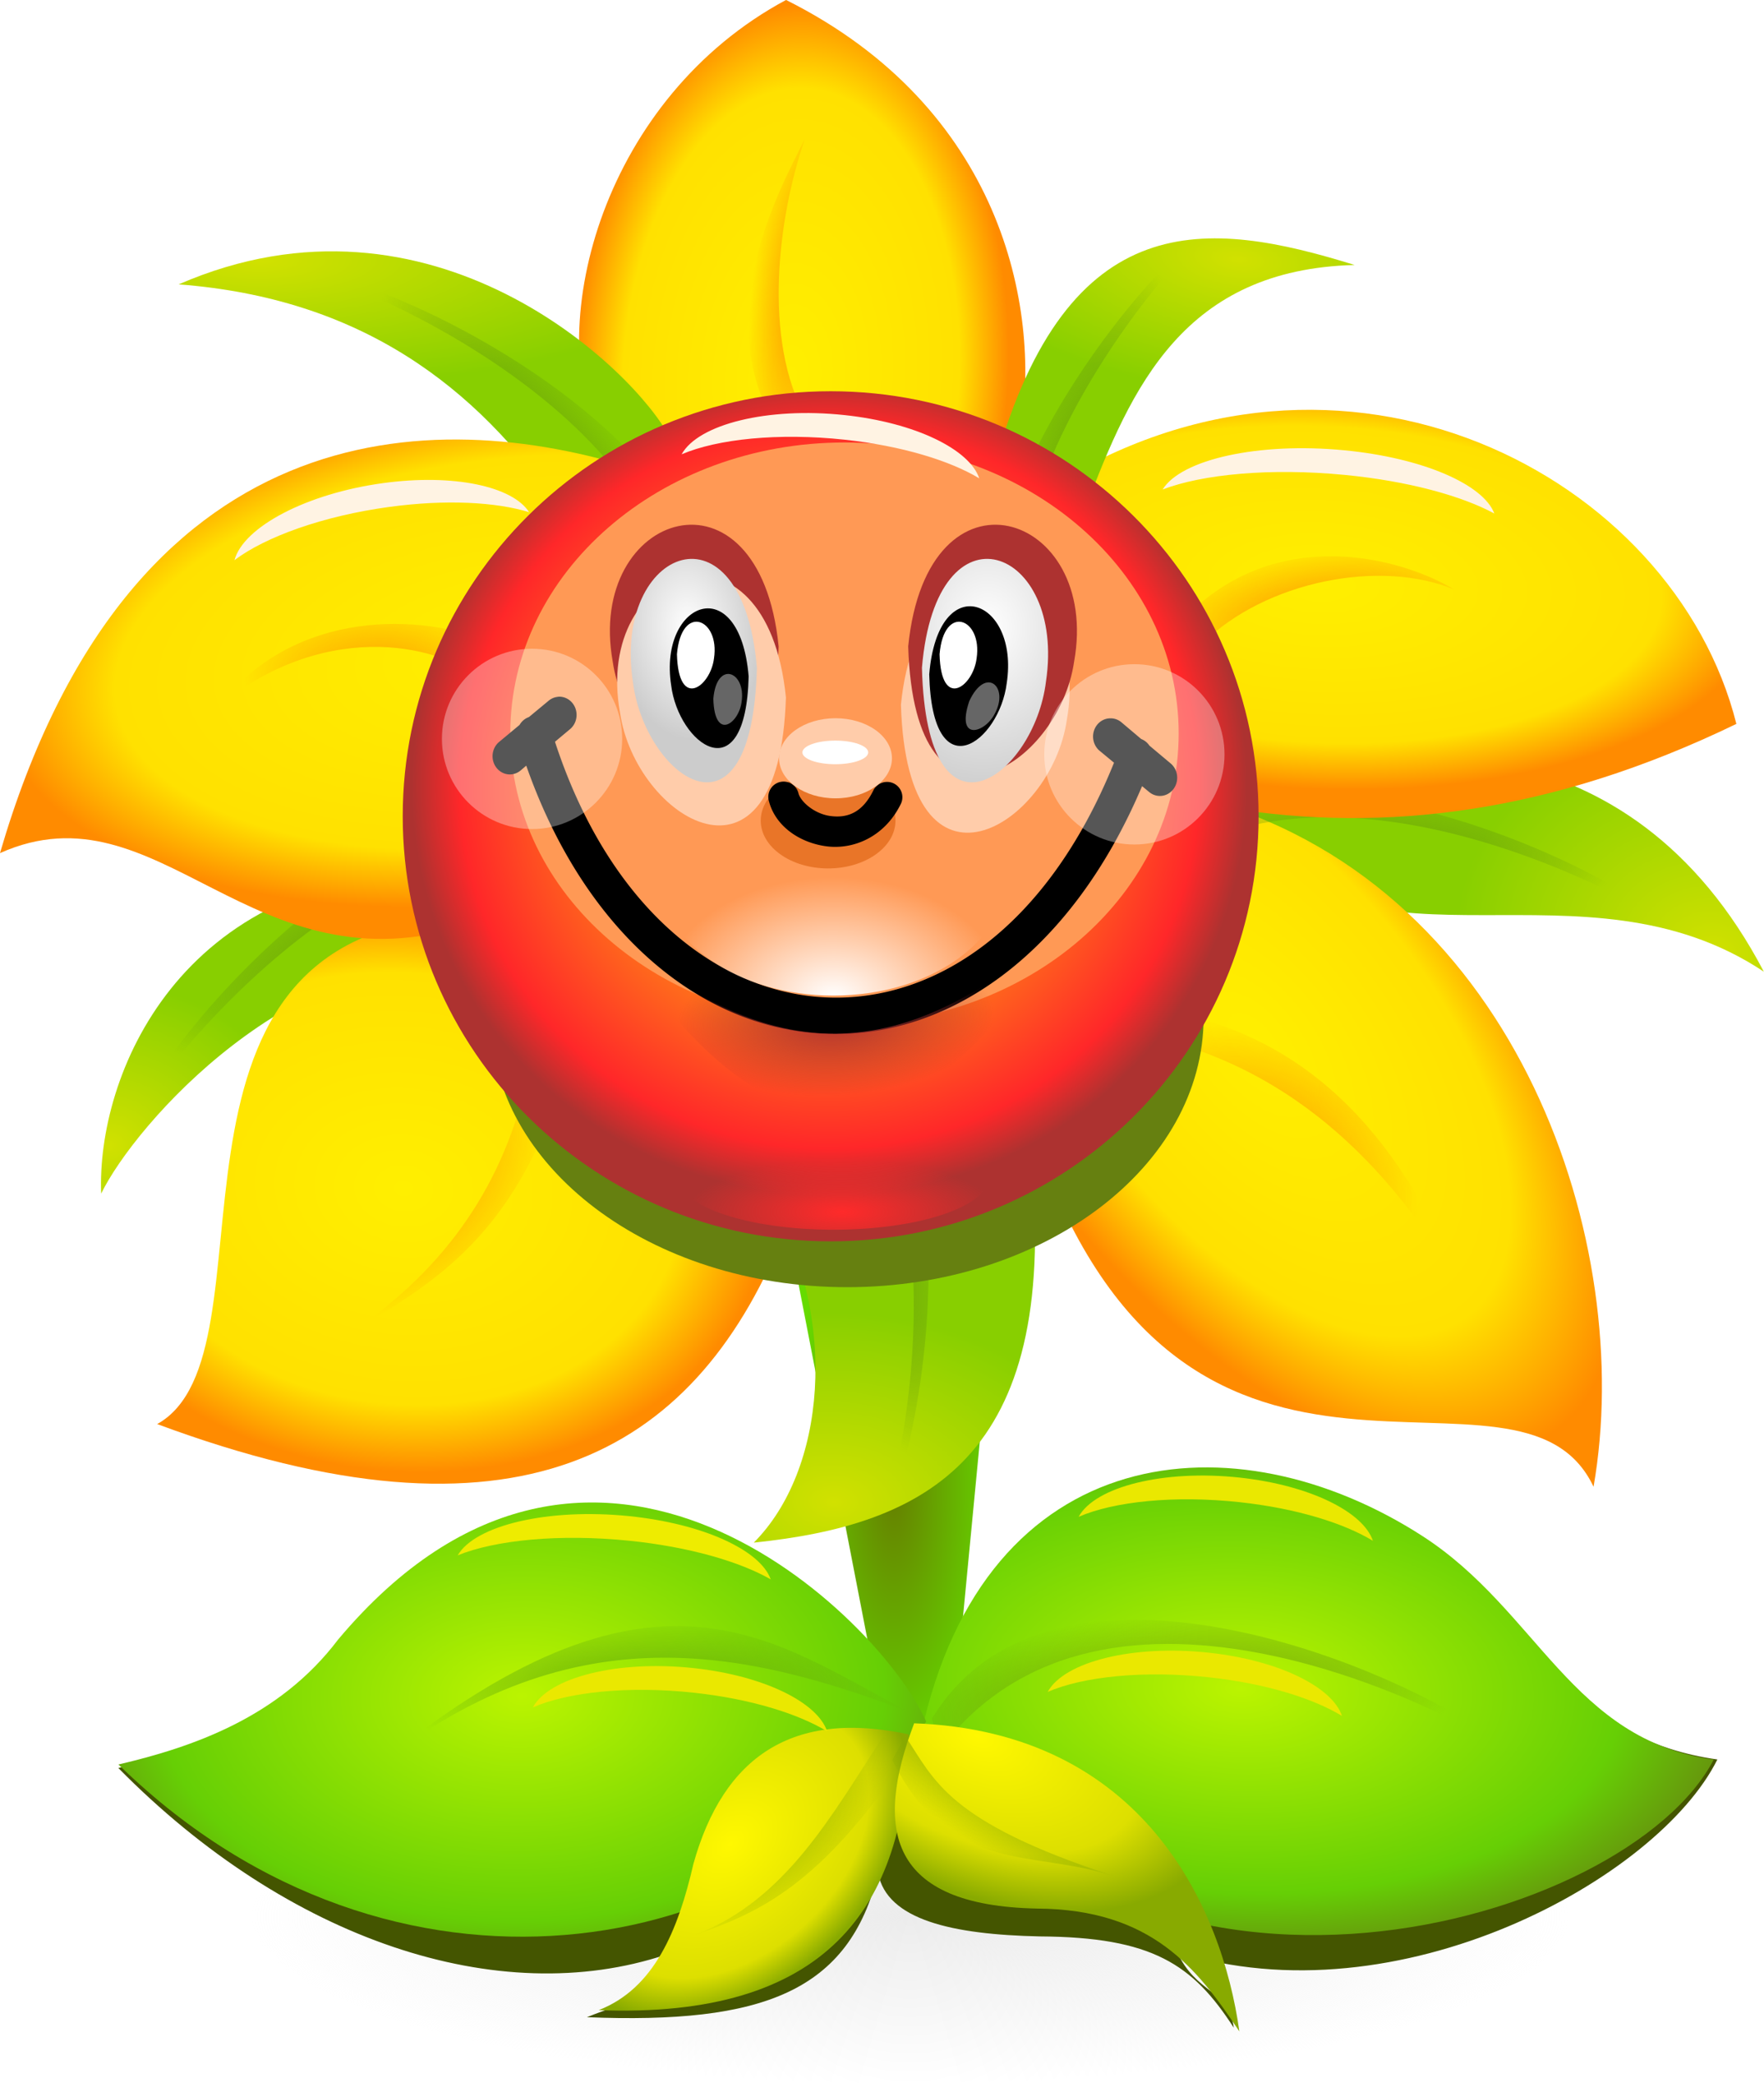
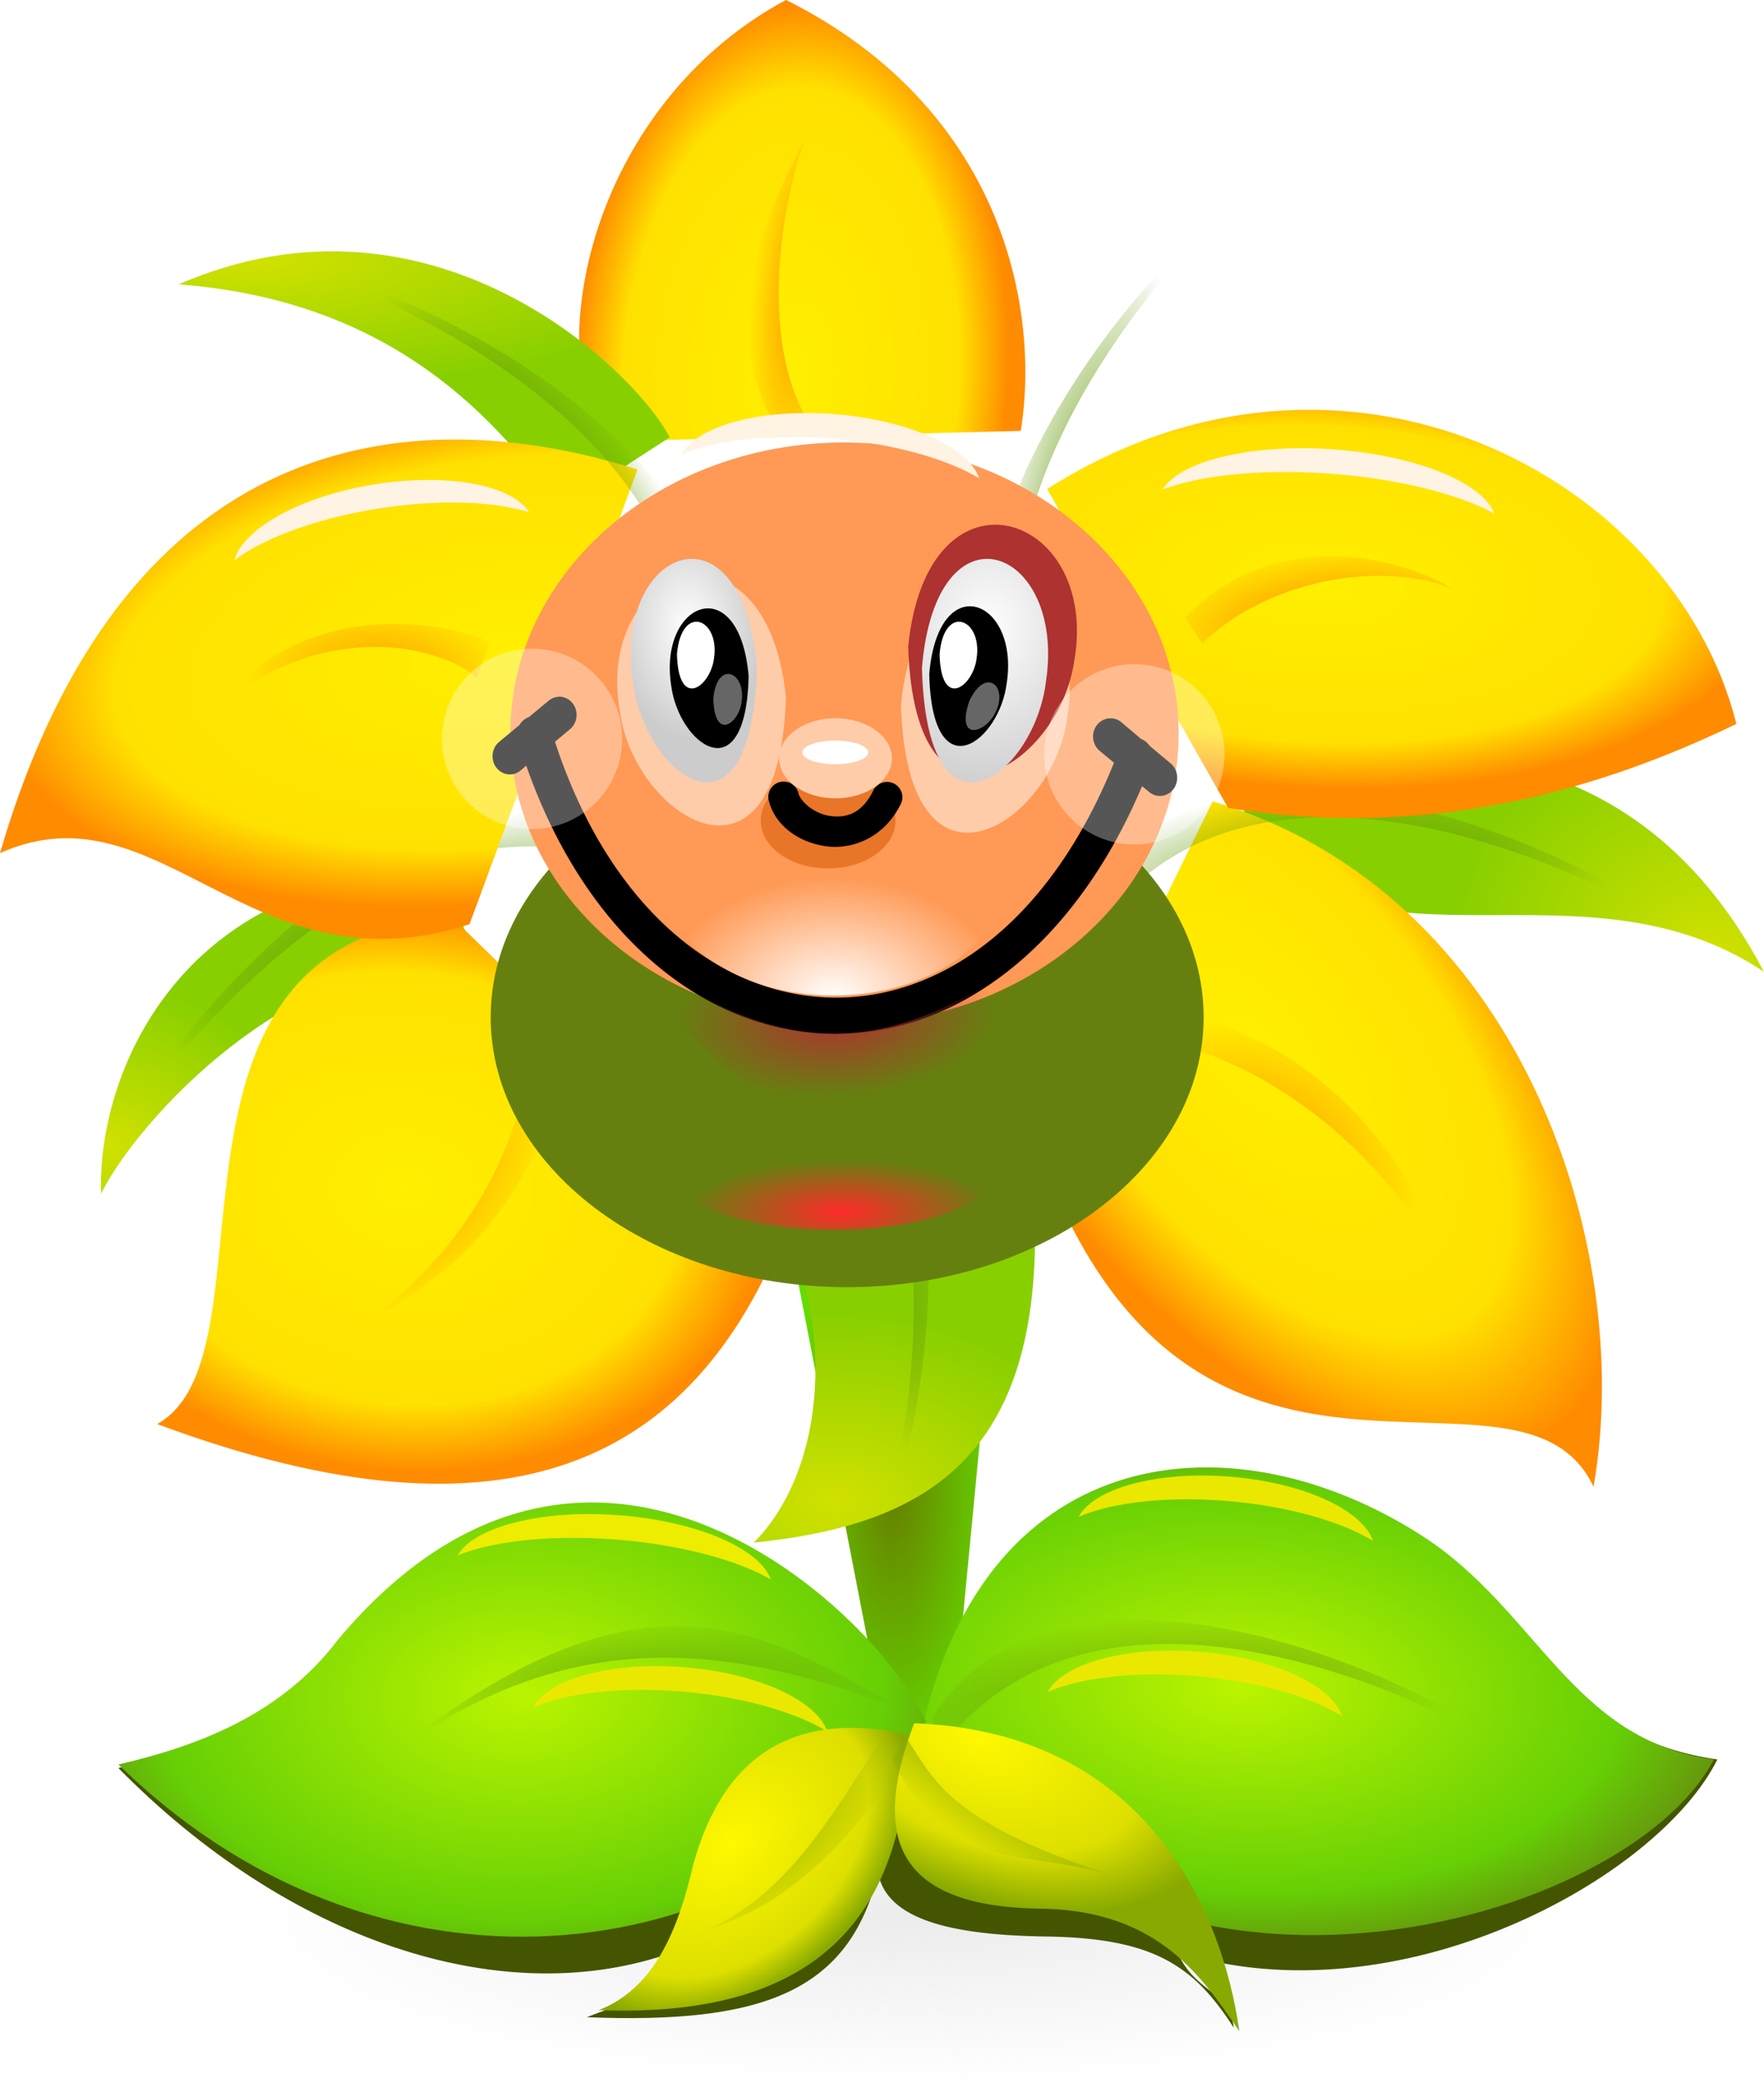
<svg xmlns="http://www.w3.org/2000/svg" xmlns:ns1="http://sodipodi.sourceforge.net/DTD/sodipodi-0.dtd" xmlns:ns2="http://www.inkscape.org/namespaces/inkscape" xmlns:xlink="http://www.w3.org/1999/xlink" id="svg4004" viewBox="0 0 471 555.99" ns1:docname="_svgclean2.svg" version="1.1" ns2:version="0.48.3.1 r9886">
  <defs id="defs4006">
    <radialGradient id="radialGradient5949" gradientUnits="userSpaceOnUse" cy="345.86" cx="228.5" gradientTransform="matrix(1 0 0 .281 0 248.66)" r="76.5" ns2:collect="always">
      <stop id="stop5675" style="stop-color:#ececec" offset="0" />
      <stop id="stop5677" style="stop-color:#ececec;stop-opacity:0" offset="1" />
    </radialGradient>
    <radialGradient id="radialGradient5951" xlink:href="#linearGradient4248" gradientUnits="userSpaceOnUse" cy="305.09" cx="386.51" gradientTransform="matrix(1 0 0 .857 -141.42 22.725)" r="25.896" ns2:collect="always" />
    <linearGradient id="linearGradient4248">
      <stop id="stop4250" style="stop-color:#d1e100" offset="0" />
      <stop id="stop4252" style="stop-color:#88cf00" offset="1" />
    </linearGradient>
    <radialGradient id="radialGradient5953" xlink:href="#linearGradient4512" gradientUnits="userSpaceOnUse" cy="194.64" cx="479.51" gradientTransform="matrix(.972 .051 -.087 1.664 -110.44 -169.84)" r="30.648" ns2:collect="always" />
    <linearGradient id="linearGradient4512">
      <stop id="stop4514" style="stop-color:#ffef00" offset="0" />
      <stop id="stop4518" style="stop-color:#ffe100" offset=".774" />
      <stop id="stop4516" style="stop-color:#ff8b00" offset="1" />
    </linearGradient>
    <radialGradient id="radialGradient5955" xlink:href="#linearGradient4248" gradientUnits="userSpaceOnUse" cy="166.33" cx="407.13" gradientTransform="matrix(1.881 -.021 .006 .523 -500.94 84.243)" r="33.723" ns2:collect="always" />
    <radialGradient id="radialGradient5957" gradientUnits="userSpaceOnUse" cy="349.89" cx="494.25" gradientTransform="matrix(1 0 0 2.702 -141.42 -613.86)" r="15.087" ns2:collect="always">
      <stop id="stop4628" style="stop-color:#668000" offset="0" />
      <stop id="stop4630" style="stop-color:#66db00" offset="1" />
    </radialGradient>
    <radialGradient id="radialGradient5959" xlink:href="#linearGradient4248" gradientUnits="userSpaceOnUse" cy="346.21" cx="485.48" gradientTransform="matrix(2.062 .073 -.048 1.347 -639.86 -168.69)" r="19.316" ns2:collect="always" />
    <radialGradient id="radialGradient5961" xlink:href="#linearGradient4618" gradientUnits="userSpaceOnUse" cy="383.21" cx="538.66" gradientTransform="matrix(-.941 .339 .104 .288 754.5 -38.287)" r="39.787" ns2:collect="always" />
    <linearGradient id="linearGradient4618" ns2:collect="always">
      <stop id="stop4620" style="stop-color:#669b0c" offset="0" />
      <stop id="stop4622" style="stop-color:#669b0c;stop-opacity:0" offset="1" />
    </linearGradient>
    <radialGradient id="radialGradient5963" gradientUnits="userSpaceOnUse" cy="309.02" cx="427.36" gradientTransform="matrix(1.165 .115 -.089 .901 -184.85 -37.551)" r="42.893" ns2:collect="always">
      <stop id="stop4530" style="stop-color:#ffef00" offset="0" />
      <stop id="stop4532" style="stop-color:#ffe100" offset=".762" />
      <stop id="stop4534" style="stop-color:#ff8b00" offset="1" />
    </radialGradient>
    <radialGradient id="radialGradient5965" xlink:href="#linearGradient4248" gradientUnits="userSpaceOnUse" cy="285.64" cx="608.48" gradientTransform="matrix(.96 .281 -.236 .805 -51.079 -143)" r="35.941" ns2:collect="always" />
    <radialGradient id="radialGradient5967" gradientUnits="userSpaceOnUse" cy="311.27" cx="584.84" gradientTransform="matrix(.824 1.042 -.539 .426 88.309 -471.76)" r="50.598" ns2:collect="always">
      <stop id="stop4522" style="stop-color:#ffef00" offset="0" />
      <stop id="stop4524" style="stop-color:#ffe100" offset=".704" />
      <stop id="stop4526" style="stop-color:#ff8b00" offset="1" />
    </radialGradient>
    <radialGradient id="radialGradient5969" xlink:href="#linearGradient4618" gradientUnits="userSpaceOnUse" cy="383.21" cx="538.66" gradientTransform="matrix(.997 -.082 .025 .305 -133.12 174.07)" r="39.787" ns2:collect="always" />
    <radialGradient id="radialGradient5971" xlink:href="#linearGradient4512" gradientUnits="userSpaceOnUse" cy="228.48" cx="556.47" gradientTransform="matrix(1.284 .058 -.027 .592 -297.12 39.586)" r="47.33" ns2:collect="always" />
    <radialGradient id="radialGradient5973" xlink:href="#linearGradient4512" gradientUnits="userSpaceOnUse" cy="236.71" cx="432.06" gradientTransform="matrix(1.598 -.194 .094 .777 -412.58 116.27)" r="43.781" ns2:collect="always" />
    <radialGradient id="radialGradient5975" gradientUnits="userSpaceOnUse" cy="307.9" cx="543.91" gradientTransform="matrix(.88 .657 -.552 .739 93.829 -296.91)" r="21.447" ns2:collect="always">
      <stop id="stop4636" style="stop-color:#ff8c00" offset="0" />
      <stop id="stop4638" style="stop-color:#ff8c00;stop-opacity:0" offset="1" />
    </radialGradient>
    <radialGradient id="radialGradient5977" gradientUnits="userSpaceOnUse" cy="233.22" cx="552.85" gradientTransform="matrix(1.244 -.16 .069 .537 -291.85 175.08)" r="18.488" ns2:collect="always">
      <stop id="stop4660" style="stop-color:#ff8c00" offset="0" />
      <stop id="stop4662" style="stop-color:#ff8c00;stop-opacity:0" offset="1" />
    </radialGradient>
    <radialGradient id="radialGradient5979" xlink:href="#linearGradient4618" gradientUnits="userSpaceOnUse" cy="383.21" cx="538.66" gradientTransform="matrix(-.571 -.821 -.252 .175 711.55 570.62)" r="39.787" ns2:collect="always" />
    <radialGradient id="radialGradient5981" gradientUnits="userSpaceOnUse" cy="241.5" cx="423.61" gradientTransform="matrix(1 0 0 0.544 -141.42 88.283)" r="18.636" ns2:collect="always">
      <stop id="stop4652" style="stop-color:#ff9d00" offset="0" />
      <stop id="stop4654" style="stop-color:#ff9d00;stop-opacity:0" offset="1" />
    </radialGradient>
    <radialGradient id="radialGradient5983" gradientUnits="userSpaceOnUse" cy="305.24" cx="432.88" gradientTransform="matrix(1.068 -1.127 .843 .799 -434.4 531.47)" r="14.643" ns2:collect="always">
      <stop id="stop4644" style="stop-color:#ff8f00" offset="0" />
      <stop id="stop4646" style="stop-color:#ff8f00;stop-opacity:0" offset="1" />
    </radialGradient>
    <radialGradient id="radialGradient5985" gradientUnits="userSpaceOnUse" cy="183.4" cx="484.74" gradientTransform="matrix(1.499 .171 -.61 5.362 -273.96 -899.89)" r="4.915" ns2:collect="always">
      <stop id="stop4668" style="stop-color:#ff8c00" offset="0" />
      <stop id="stop4670" style="stop-color:#ff8c00;stop-opacity:0" offset="1" />
    </radialGradient>
    <radialGradient id="radialGradient5987" xlink:href="#linearGradient4248" gradientUnits="userSpaceOnUse" cy="175.79" cx="541.34" gradientTransform="matrix(1.716 .2 -.087 .746 -513.54 -76.964)" r="24.7" ns2:collect="always" />
    <radialGradient id="radialGradient5989" xlink:href="#linearGradient4618" gradientUnits="userSpaceOnUse" cy="383.21" cx="538.66" gradientTransform="matrix(.337 .941 -.288 .103 274.88 -256.57)" r="39.787" ns2:collect="always" />
    <radialGradient id="radialGradient5991" xlink:href="#linearGradient4618" gradientUnits="userSpaceOnUse" cy="383.21" cx="538.66" gradientTransform="matrix(.162 -.987 .302 .05 175.83 712.85)" r="39.787" ns2:collect="always" />
    <filter id="filter5152" width="1.168" y="-.138" x="-.084" height="1.275" color-interpolation-filters="sRGB" ns2:collect="always">
      <feGaussianBlur id="feGaussianBlur5154" stdDeviation="4.761" ns2:collect="always" />
    </filter>
    <radialGradient id="radialGradient5993" gradientUnits="userSpaceOnUse" cy="577.21" cx="70.86" gradientTransform="matrix(.976 -.013 .012 .957 -5.355 25.482)" r="58.777" ns2:collect="always">
      <stop id="stop4370" style="stop-color:#fffd00" offset="0" />
      <stop id="stop4374" style="stop-color:#ff2729" offset=".885" />
      <stop id="stop4372" style="stop-color:#ad3230" offset="1" />
    </radialGradient>
    <filter id="filter4342" width="1.195" y="-.101" x="-.097" height="1.202" color-interpolation-filters="sRGB" ns2:collect="always">
      <feGaussianBlur id="feGaussianBlur4344" stdDeviation="3.987" ns2:collect="always" />
    </filter>
    <filter id="filter4270" width="1.434" y="-.122" x="-.217" height="1.245" color-interpolation-filters="sRGB" ns2:collect="always">
      <feGaussianBlur id="feGaussianBlur4272" stdDeviation="1.821" ns2:collect="always" />
    </filter>
    <radialGradient id="radialGradient5995" xlink:href="#linearGradient4484" gradientUnits="userSpaceOnUse" cy="234.13" cx="506.79" gradientTransform="matrix(2.143 .163 -.203 2.66 -672.96 -492.26)" r="8.665" ns2:collect="always" />
    <linearGradient id="linearGradient4484">
      <stop id="stop4486" style="stop-color:#ffffff" offset="0" />
      <stop id="stop4490" style="stop-color:#cccccc" offset="1" />
    </linearGradient>
    <radialGradient id="radialGradient5997" xlink:href="#linearGradient4484" gradientUnits="userSpaceOnUse" cy="234.11" cx="466.52" gradientTransform="matrix(1.163 -.082 .124 1.766 -247.01 -162.07)" r="8.665" ns2:collect="always" />
    <radialGradient id="radialGradient5999" xlink:href="#linearGradient4544" gradientUnits="userSpaceOnUse" cy="375.49" cx="547.77" gradientTransform="matrix(1.338 .052 -.028 .719 -321.95 60.228)" r="54.43" ns2:collect="always" />
    <linearGradient id="linearGradient4544">
      <stop id="stop4546" style="stop-color:#bbf400" offset="0" />
      <stop id="stop4550" style="stop-color:#66cf05" offset=".718" />
      <stop id="stop4548" style="stop-color:#668010" offset="1" />
    </linearGradient>
    <radialGradient id="radialGradient6001" xlink:href="#linearGradient4618" gradientUnits="userSpaceOnUse" cy="383.21" cx="538.66" gradientTransform="matrix(.997 -.082 .025 .305 -155.12 287.57)" r="39.787" ns2:collect="always" />
    <radialGradient id="radialGradient6003" xlink:href="#linearGradient4544" gradientUnits="userSpaceOnUse" cy="374.84" cx="443.22" gradientTransform="matrix(1.25 -.028 .018 .776 -259.02 81.236)" r="55.465" ns2:collect="always" />
    <radialGradient id="radialGradient6005" gradientUnits="userSpaceOnUse" cy="373.06" cx="461.34" gradientTransform="matrix(1 0 0 .271 -141.42 257.68)" r="37.273" ns2:collect="always">
      <stop id="stop4612" style="stop-color:#66ae0a" offset="0" />
      <stop id="stop4614" style="stop-color:#66ae0a;stop-opacity:0" offset="1" />
    </radialGradient>
    <radialGradient id="radialGradient6007" gradientUnits="userSpaceOnUse" cy="396.46" cx="474.85" gradientTransform="matrix(.977 -.892 .615 .673 -377.36 536.78)" r="21.299" ns2:collect="always">
      <stop id="stop4570" style="stop-color:#fff800" offset="0" />
      <stop id="stop4574" style="stop-color:#dddf00" offset=".774" />
      <stop id="stop4572" style="stop-color:#88aa00" offset="1" />
    </radialGradient>
    <radialGradient id="radialGradient6009" gradientUnits="userSpaceOnUse" cy="389.97" cx="481.46" gradientTransform="matrix(.932 -1.161 .725 .582 -396.46 707.04)" r="14.643" ns2:collect="always">
      <stop id="stop4604" style="stop-color:#88aa00" offset="0" />
      <stop id="stop4606" style="stop-color:#88aa00;stop-opacity:0" offset="1" />
    </radialGradient>
    <radialGradient id="radialGradient6011" gradientUnits="userSpaceOnUse" cy="387.02" cx="509.72" gradientTransform="matrix(1.38 .613 -.363 .817 -198.59 -263.46)" r="23.661" ns2:collect="always">
      <stop id="stop4586" style="stop-color:#fff800" offset="0" />
      <stop id="stop4588" style="stop-color:#dddf00" offset=".667" />
      <stop id="stop4590" style="stop-color:#88aa00" offset="1" />
    </radialGradient>
    <radialGradient id="radialGradient6013" gradientUnits="userSpaceOnUse" cy="379.55" cx="507.41" gradientTransform="matrix(1.985 1.411 -.366 .514 -502.84 -541.45)" r="15.234" ns2:collect="always">
      <stop id="stop4596" style="stop-color:#88aa00" offset="0" />
      <stop id="stop4598" style="stop-color:#88aa00;stop-opacity:0" offset="1" />
    </radialGradient>
    <filter id="filter4308" width="1.33" y="-.233" x="-.165" height="1.465" color-interpolation-filters="sRGB" ns2:collect="always">
      <feGaussianBlur id="feGaussianBlur4310" stdDeviation="1.066" ns2:collect="always" />
    </filter>
    <radialGradient id="radialGradient6015" gradientUnits="userSpaceOnUse" cy="288.57" cx="499.46" gradientTransform="matrix(1 0 0 .964 0 9.214)" r="49.144" ns2:collect="always">
      <stop id="stop4470" style="stop-color:#ff2a2a" offset="0" />
      <stop id="stop4472" style="stop-color:#ff2a2a;stop-opacity:0" offset="1" />
    </radialGradient>
    <filter id="filter4428" width="1.553" y="-.277" x="-.277" height="1.553" color-interpolation-filters="sRGB" ns2:collect="always">
      <feGaussianBlur id="feGaussianBlur4430" stdDeviation="2.444" ns2:collect="always" />
    </filter>
    <filter id="filter4400" width="1.553" y="-.277" x="-.277" height="1.553" color-interpolation-filters="sRGB" ns2:collect="always">
      <feGaussianBlur id="feGaussianBlur4402" stdDeviation="2.444" ns2:collect="always" />
    </filter>
    <radialGradient id="radialGradient6017" gradientUnits="userSpaceOnUse" cy="298.11" cx="485.5" gradientTransform="matrix(1 0 0 .365 0 174.18)" r="24" ns2:collect="always">
      <stop id="stop4436" style="stop-color:#ffffff" offset="0" />
      <stop id="stop4438" style="stop-color:#ffffff;stop-opacity:0" offset="1" />
    </radialGradient>
    <radialGradient id="radialGradient6019" gradientUnits="userSpaceOnUse" cy="285.95" cx="486.25" gradientTransform="matrix(.664 -.036 .017 .318 17.1 193.44)" r="32.75" ns2:collect="always">
      <stop id="stop4454" style="stop-color:#ad3230" offset="0" />
      <stop id="stop4456" style="stop-color:#ad3230;stop-opacity:0" offset="1" />
    </radialGradient>
    <filter id="filter4710" width="1.882" y="-.249" x="-.441" height="1.498" color-interpolation-filters="sRGB" ns2:collect="always">
      <feGaussianBlur id="feGaussianBlur4712" stdDeviation="0.725" ns2:collect="always" />
    </filter>
    <filter id="filter4730" width="1.906" y="-.321" x="-.453" height="1.642" color-interpolation-filters="sRGB" ns2:collect="always">
      <feGaussianBlur id="feGaussianBlur4732" stdDeviation="0.874" ns2:collect="always" />
    </filter>
    <filter id="filter5331" width="1.155" y="-.419" x="-.077" height="1.838" color-interpolation-filters="sRGB" ns2:collect="always">
      <feGaussianBlur id="feGaussianBlur5333" stdDeviation="1.61" ns2:collect="always" />
    </filter>
    <filter id="filter5537" width="1.23" y="-.55" x="-.115" height="2.099" color-interpolation-filters="sRGB" ns2:collect="always">
      <feGaussianBlur id="feGaussianBlur5539" stdDeviation="2.44" ns2:collect="always" />
    </filter>
    <filter id="filter5635" width="1.23" y="-.545" x="-.115" height="2.089" color-interpolation-filters="sRGB" ns2:collect="always">
      <feGaussianBlur id="feGaussianBlur5637" stdDeviation="2.421" ns2:collect="always" />
    </filter>
  </defs>
  <ns1:namedview id="base" bordercolor="#666666" ns2:pageshadow="2" ns2:window-y="0" fit-margin-left="0" pagecolor="#ffffff" fit-margin-top="0" ns2:window-maximized="0" ns2:zoom="0.35" ns2:window-x="0" ns2:window-height="645" showgrid="false" borderopacity="1.0" ns2:current-layer="layer1" ns2:cx="253.35624" ns2:cy="-375.52026" fit-margin-right="0" fit-margin-bottom="0" ns2:window-width="674" ns2:pageopacity="0.0" ns2:document-units="px" />
  <g id="layer1" ns2:label="Layer 1" ns2:groupmode="layer" transform="translate(-121.64 -97.224)">
    <g id="g5863" transform="matrix(1.944 0 0 1.944 -325.62 -149.4)">
      <path id="path4047" ns1:rx="76.5" ns1:ry="21.5" style="fill:url(#radialGradient5949)" ns1:type="arc" d="m305 345.86c0 11.874-34.25 21.5-76.5 21.5s-76.5-9.626-76.5-21.5 34.25-21.5 76.5-21.5 76.5 9.626 76.5 21.5z" transform="matrix(1.183 0 0 1.067 84.762 20.971)" ns1:cy="345.86218" ns1:cx="228.5" />
      <path id="path3852" d="m290.41 246.37 5.325 12.424c-25.525-2.156-47.109 22.411-51.768 31.948-0.631-16.036 10.56-44.012 46.443-44.372z" ns1:nodetypes="cccc" style="fill:url(#radialGradient5951)" ns2:connector-curvature="0" />
      <path id="path3830" d="m312.3 187.5c-7.59-16.582 0.797-47.273 25.736-60.642 29.538 14.774 34.963 42.061 32.244 59.163" ns1:nodetypes="ccc" style="fill:url(#radialGradient5953)" ns2:connector-curvature="0" />
      <path id="path3846" d="m322.06 186.91-15.087 9.762c-11.553-16.849-27.435-28.86-52.359-30.765 34.778-15.132 62.59 11.678 67.446 21.003z" ns1:nodetypes="cccc" style="fill:url(#radialGradient5955)" ns2:connector-curvature="0" />
      <path id="path3858" d="m337.74 292.81 15.087 77.799c1.428 1.395 2.885 2.754 7.395 0.296l7.691-80.166z" ns1:nodetypes="ccccc" style="fill:url(#radialGradient5957)" ns2:connector-curvature="0" />
      <path id="path3856" d="m335.97 291.63c9.327 16.521 7.515 37.118-2.366 47.034 23.689-2.447 41.827-11.613 38.16-52.063z" ns1:nodetypes="cccc" style="fill:url(#radialGradient5959)" ns2:connector-curvature="0" />
      <path id="path4690" d="m318.79 243.1c-27.277-18.517-64.653 23.628-70.438 37.321 5.099-8.499 38.125-50.749 71.08-33.062" ns1:nodetypes="ccc" style="fill:url(#radialGradient5961)" ns2:connector-curvature="0" />
      <path id="path3832" d="m292.19 252.87c-44.44 2.948-23.23 59.897-40.527 69.516 49.231 18.303 73.524 4.239 85.786-25.44" ns1:nodetypes="ccc" style="fill:url(#radialGradient5963)" ns2:connector-curvature="0" />
      <path id="path3854" d="m400.45 235.72c19.729-8.048 53.482-10.557 71.883 24.553-24.899-16.562-54.38 2.07-70.7-18.636z" ns1:nodetypes="cccc" style="fill:url(#radialGradient5965)" ns2:connector-curvature="0" />
      <path id="path3836" d="m372.94 285.32 23.681-48.424c42.094 12.423 58.131 60.87 52.324 94.097-10.19-21.559-54.929 11.755-76.006-45.673z" ns1:nodetypes="cccc" style="fill:url(#radialGradient5967)" ns2:connector-curvature="0" />
      <path id="path4129" d="m396.93 332.83c-16.638 0.435-31.701 11.274-37.133 36.81-1.741-0.291-3.561-0.485-5.457-0.602 0.067-0.118 0.148-0.23 0.213-0.348-6.164-14.479-44.559-53.728-78.777-11.404-7.875 10.827-19.501 9.899-29.45 12.323 23.28 23.629 52.223 33.285 75.21 25.628-2.124 6.327-5.301 6.329-10.853 8.585 24.167 0.97 36.029-3.518 39.998-19.767 1.228 6.406 10.151 8.414 22.219 8.676 15.422 0.088 21.02 3.825 26.633 12.538-0.707-5.271-5.195-4.657-7.786-10.411 30.33 9.58 66.041-10.023 74.204-26.42-18.985-2.689-23.588-15.705-38.992-26.04-9.42-6.32-20.013-9.829-30.029-9.567z" ns1:nodetypes="sccccccccccccss" style="fill:#445500" ns2:connector-curvature="0" />
      <path id="path4678" ns1:nodetypes="ccc" style="fill:url(#radialGradient5969)" ns2:connector-curvature="0" d="m380.07 249.32c17.136-28.165 68.628-5.326 79.574 4.733-8.165-5.617-55.744-30.357-78.391-0.592" />
      <path id="path3840" d="m373.9 194.01c40.539-25.813 86.081-1.927 94.661 32.244-25.382 12.289-48.37 15.007-69.812 11.537z" ns1:nodetypes="cccc" style="fill:url(#radialGradient5971)" ns2:connector-curvature="0" />
      <path id="path3848" d="m317.63 191.34c-28.378-9.061-69.869-7.878-87.561 52.655 21.983-9.827 34.512 19.524 64.488 9.762z" ns1:nodetypes="cccc" style="fill:url(#radialGradient5973)" ns2:connector-curvature="0" />
      <path id="path3838" d="m389.8 265.59c23.09 3.922 34.457 21.794 41.118 38.16-7.836-12.969-20.209-29.389-42.893-34.61z" ns1:nodetypes="cccc" style="fill:url(#radialGradient5975)" ns2:connector-curvature="0" />
      <path id="path3842" d="m392.85 211.66c12.383-12.792 29.434-8.389 36.977-3.846-10.152-4.248-25.895-1.183-34.61 7.395z" ns1:nodetypes="cccc" style="fill:url(#radialGradient5977)" ns2:connector-curvature="0" />
      <path id="path4686" ns1:nodetypes="ccc" style="fill:url(#radialGradient5979)" ns2:connector-curvature="0" d="m326.98 222.58c10.826-31.14-39.556-56.334-54.28-58.379 9.529 2.726 58.887 23.692 50.332 60.101" />
      <path id="path3850" d="m297.33 214.93-1.775 5.029c-3.994-3.894-19.883-8.783-35.498 3.846 10.824-13.626 28.009-12.554 37.273-8.874z" ns1:nodetypes="cccc" style="fill:url(#radialGradient5981)" ns2:connector-curvature="0" />
      <path id="path3834" d="m301.95 277.13c-3.775 14.542-12.496 25.787-25.736 34.019 10.613-6.75 21.699-11.611 29.286-30.469" ns1:nodetypes="ccc" style="fill:url(#radialGradient5983)" ns2:connector-curvature="0" />
      <path id="path4027" ns1:nodetypes="cccc" style="fill:url(#radialGradient5985)" ns2:connector-curvature="0" d="m336.77 185.65c-9.151-15.272 0.015-32.102 3.856-39.712-3.731 10.707-5.845 27.707 0.186 38.345z" />
-       <path id="path3844" d="m366.73 190.46c10.061-35.681 29.245-33.466 49.401-27.215-23.371 0.599-30.628 16.579-36.977 33.427z" ns1:nodetypes="cccc" style="fill:url(#radialGradient5987)" ns2:connector-curvature="0" />
      <path id="path4674" ns1:nodetypes="ccc" style="fill:url(#radialGradient5989)" ns2:connector-curvature="0" d="m335.02 258.6c31.641 9.263 22.907 64.912 16.024 78.088 3.312-9.341 14.894-61.702-19.718-75.873" />
      <path id="path4682" d="m373.31 233.24c-23.167-23.456 11.479-67.871 23.893-76.05-7.43 6.559-42.971 46.717-19.588 75.906" ns1:nodetypes="ccc" style="fill:url(#radialGradient5991)" ns2:connector-curvature="0" />
      <path id="path5196" ns1:rx="68" ns1:ry="41.5" style="filter:url(#filter5152);fill:#668010" ns1:type="arc" d="m911 277.86c0 22.92-30.445 41.5-68 41.5s-68-18.58-68-41.5 30.445-41.5 68-41.5 68 18.58 68 41.5z" transform="matrix(.72 0 0 .893 -260.53 18.403)" ns1:cy="277.86218" ns1:cx="843" />
-       <path id="path3799" ns1:rx="58.777405" ns1:ry="58.359062" style="fill:url(#radialGradient5993)" ns1:type="arc" d="m129.69 581.1c0 32.231-26.316 58.359-58.777 58.359-32.462 0-58.777-26.128-58.777-58.359s26.316-58.359 58.777-58.359c32.462 0 58.777 26.128 58.777 58.359z" transform="translate(273.25 -342.16)" ns1:cy="581.09711" ns1:cx="70.909393" />
      <path id="path4332" ns1:rx="49.143921" ns1:ry="47.376156" style="filter:url(#filter4342);fill:#ff9955" ns1:type="arc" d="m545.89 256.16c0 26.165-22.002 47.376-49.144 47.376-27.141 0-49.144-21.211-49.144-47.376s22.002-47.376 49.144-47.376c27.141 0 49.144 21.211 49.144 47.376z" transform="matrix(.934 0 0 .843 -117.9 11.612)" ns1:cy="256.15994" ns1:cx="496.74252" />
      <path id="path4276" style="filter:url(#filter4270);fill:#ffccaa" d="m475.45 234.37c-2.288-27.318-23.057-19.256-19.811 2.201 1.833 15.068 19.04 27.957 19.811-2.201z" ns1:nodetypes="ccc" ns2:connector-curvature="0" transform="matrix(-1.15 0 0 .961 900.58 -1.611)" />
      <path id="path4274" style="filter:url(#filter4270);fill:#ad3230" d="m475.45 234.37c-2.288-27.318-23.057-19.256-19.811 2.201 1.833 15.068 19.04 27.957 19.811-2.201z" ns1:nodetypes="ccc" ns2:connector-curvature="0" transform="matrix(-1.15 0 0 .961 901.58 -9.611)" />
      <path id="path4256" ns1:nodetypes="ccc" style="fill:url(#radialGradient5995)" ns2:connector-curvature="0" d="m356.7 218.55c1.967-23.49 19.826-16.558 17.035 1.893-1.576 12.957-16.371 24.039-17.035-1.893z" />
      <path id="path3801" d="m357.7 219.45c1.23-14.685 12.394-10.351 10.649 1.183-0.985 8.1-10.235 15.028-10.649-1.183z" ns1:nodetypes="ccc" style="fill:#000000" ns2:connector-curvature="0" />
-       <path id="path4260" style="filter:url(#filter4270);fill:#ad3230" d="m475.45 234.37c-2.288-27.318-23.057-19.256-19.811 2.201 1.833 15.068 19.04 27.957 19.811-2.201z" ns1:nodetypes="ccc" ns2:connector-curvature="0" transform="matrix(1.15 0 0 .961 -209.75 -9.611)" />
      <path id="path4278" style="filter:url(#filter4270);fill:#ffccaa" d="m475.45 234.37c-2.288-27.318-23.057-19.256-19.811 2.201 1.833 15.068 19.04 27.957 19.811-2.201z" ns1:nodetypes="ccc" ns2:connector-curvature="0" transform="matrix(1.15 0 0 .961 -208.75 -2.611)" />
      <path id="path4258" d="m334.03 218.55c-1.967-23.49-19.826-16.558-17.035 1.893 1.576 12.957 16.371 24.039 17.035-1.893z" ns1:nodetypes="ccc" style="fill:url(#radialGradient5997)" ns2:connector-curvature="0" />
      <path id="path3803" ns1:nodetypes="ccc" style="fill:#000000" ns2:connector-curvature="0" d="m332.9 219.74c-1.23-14.685-12.394-10.351-10.649 1.183 0.985 8.1 10.235 15.028 10.649-1.183z" />
      <path id="path3811" d="m306.83 222.52a2.373 2.5 0 0 0 -0.237 0.031 2.373 2.5 0 0 0 -1.216 0.562l-2.64 2.188a2.373 2.5 0 0 0 -0.059 0.031 2.373 2.5 0 0 0 -1.246 1.062l-2.817 2.344a2.374 2.501 0 0 0 2.966 3.906l0.771-0.656c8.113 23.126 24.088 35.992 40.809 36.812 16.798 0.824 33.862-10.599 43.775-34l0.979 0.813a2.376 2.504 0 1 0 2.936 -3.938l-2.906-2.438a2.376 2.504 0 0 0 -1.127 -0.906l-2.699-2.281a2.373 2.5 0 0 0 -1.542 -0.562 2.373 2.5 0 0 0 -1.424 4.5l1.928 1.594c-9.239 22.864-24.781 32.95-39.682 32.219-14.909-0.731-29.671-12.398-37.102-35.094l2.017-1.688a2.373 2.5 0 0 0 -1.483 -4.5z" style="block-progression:tb;text-indent:0;color:#000000;text-transform:none;fill:#000000" ns2:connector-curvature="0" />
      <path id="path3860" d="m356.59 364.9c29.651 45.417 97.104 26.271 108.86 3.55-19.461-2.653-24.186-20.475-39.976-30.67-25.749-16.625-60.053-13.48-68.884 27.121z" ns1:nodetypes="ccsc" style="fill:url(#radialGradient5999)" ns2:connector-curvature="0" />
      <path id="path3862" d="m358.07 362.82c17.136-28.165 68.628-5.326 79.574 4.733-8.165-5.617-55.744-30.357-78.391-0.592" ns1:nodetypes="ccc" style="fill:url(#radialGradient6001)" ns2:connector-curvature="0" />
      <path id="path3864" d="m357.27 363.21c-6.318-14.283-45.683-52.992-80.757-11.241-8.072 10.68-19.975 14.766-30.173 17.157 1.298 1.268 2.614 2.481 3.945 3.639 38.22 33.259 89.055 21.558 106.99-9.556z" ns1:nodetypes="cccsc" style="fill:url(#radialGradient6003)" ns2:connector-curvature="0" />
      <path id="path3866" d="m355.19 362.03c-23.384-8.955-47.269-13.9-74.545 8.283 39.367-32.874 55.69-17.952 74.545-8.283z" ns1:nodetypes="ccc" style="fill:url(#radialGradient6005)" ns2:connector-curvature="0" />
      <path id="path3868" d="m354.9 364.99c-15.955-3.429-25.456 3.038-29.581 17.749-2.125 9.235-5.412 17.142-13.016 20.115 31.044 1.2 42.257-13.871 42.597-37.864z" ns1:nodetypes="cccc" style="fill:url(#radialGradient6007)" ns2:connector-curvature="0" />
      <path id="path3870" d="m351.35 365.28c-7.042 10.828-13.382 22.458-25.736 27.215 8.436-2.98 16.989-6.426 29.286-24.848z" ns1:nodetypes="cccc" style="fill:url(#radialGradient6009)" ns2:connector-curvature="0" />
      <path id="path3872" d="m355.63 363.47c31.471 1.14 42.298 25.303 44.668 42.301-5.754-8.595-11.998-16.775-27.807-16.861-20.387-0.426-22.399-10.874-16.861-25.44z" ns1:nodetypes="cccc" style="fill:url(#radialGradient6011)" ns2:connector-curvature="0" />
      <path id="path3874" d="m354.41 365.24c4.017 5.987 5.684 11.728 28.694 19.228-11.385-3.773-22.623-0.002-30.469-15.974z" ns1:nodetypes="cccc" style="fill:url(#radialGradient6013)" ns2:connector-curvature="0" />
      <path id="path4312" ns1:rx="7.75" ns1:ry="5.5" style="opacity:.726;filter:url(#filter4308);fill:#d45500" ns1:type="arc" d="m494 253.86c0 3.038-3.47 5.5-7.75 5.5s-7.75-2.462-7.75-5.5 3.47-5.5 7.75-5.5 7.75 2.462 7.75 5.5z" transform="matrix(1.194 0 0 1.194 -236.77 -63.578)" ns1:cy="253.86218" ns1:cx="486.25" />
      <path id="path3805" d="m337.55 234.18a2.1 2.1 0 0 0 -1.875 2.656c0.895 3.465 4.207 5.723 7.875 6.219 3.667 0.496 7.994-1.216 10.25-5.812a2.103 2.103 0 1 0 -3.781 -1.844c-1.573 3.205-3.732 3.794-5.906 3.5-2.175-0.294-4.07-1.946-4.375-3.125a2.1 2.1 0 0 0 -2.188 -1.594z" style="block-progression:tb;text-indent:0;color:#000000;text-transform:none;fill:#000000" ns2:connector-curvature="0" />
      <path id="path4280" ns1:rx="7.75" ns1:ry="5.5" style="filter:url(#filter4308);fill:#ffccaa" ns1:type="arc" d="m494 253.86c0 3.038-3.47 5.5-7.75 5.5s-7.75-2.462-7.75-5.5 3.47-5.5 7.75-5.5 7.75 2.462 7.75 5.5z" transform="translate(-141.42 -22.885)" ns1:cy="253.86218" ns1:cx="486.25" />
      <path id="path4298" ns1:rx="7.75" ns1:ry="5.5" style="fill:#ffffff" ns1:type="arc" d="m494 253.86c0 3.038-3.47 5.5-7.75 5.5s-7.75-2.462-7.75-5.5 3.47-5.5 7.75-5.5 7.75 2.462 7.75 5.5z" transform="matrix(.583 0 0 .295 61.317 155.28)" ns1:cy="253.86218" ns1:cx="486.25" />
      <path id="path4346" ns1:rx="49.143921" ns1:ry="47.376156" style="fill:url(#radialGradient6015)" ns1:type="arc" d="m545.89 256.16c0 26.165-22.002 47.376-49.144 47.376-27.141 0-49.144-21.211-49.144-47.376s22.002-47.376 49.144-47.376c27.141 0 49.144 21.211 49.144 47.376z" transform="matrix(.433 0 0 .151 129.47 249.87)" ns1:cy="256.15994" ns1:cx="496.74252" />
      <path id="path4382" ns1:rx="10.606602" ns1:ry="10.606602" style="opacity:.58;filter:url(#filter4428);fill:#ffffff" ns1:type="arc" d="m459.62 251.21c0 5.858-4.749 10.607-10.607 10.607-5.858 0-10.607-4.749-10.607-10.607 0-5.858 4.749-10.607 10.607-10.607 5.858 0 10.607 4.749 10.607 10.607z" transform="matrix(1.167 0 0 1.167 -220.85 -64.849)" ns1:cy="251.21021" ns1:cx="449.01282" />
      <path id="path4384" ns1:rx="10.606602" ns1:ry="10.606602" style="opacity:.58;filter:url(#filter4400);fill:#ffffff" ns1:type="arc" d="m459.62 251.21c0 5.858-4.749 10.607-10.607 10.607-5.858 0-10.607-4.749-10.607-10.607 0-5.858 4.749-10.607 10.607-10.607 5.858 0 10.607 4.749 10.607 10.607z" transform="matrix(1.167 0 0 1.167 -138.12 -62.728)" ns1:cy="251.21021" ns1:cx="449.01282" />
      <path id="path4386" ns1:nodetypes="ccc" style="fill:#ffffff" ns2:connector-curvature="0" d="m359.12 216.69c0.588-7.017 5.923-4.946 5.089 0.565-0.471 3.871-4.891 7.181-5.089-0.565z" />
      <path id="path4388" d="m323.05 216.69c0.588-7.017 5.923-4.946 5.089 0.565-0.471 3.871-4.891 7.181-5.089-0.565z" ns1:nodetypes="ccc" style="fill:#ffffff" ns2:connector-curvature="0" />
      <path id="path4432" ns1:rx="24" ns1:ry="8.75" style="fill:url(#radialGradient6017)" ns1:type="arc" d="m509.5 274.11c0 4.832-10.745 8.75-24 8.75s-24-3.917-24-8.75 10.745-8.75 24-8.75 24 3.917 24 8.75z" transform="matrix(.99 0 0 1.886 -136.11 -269.92)" ns1:cy="274.11218" ns1:cx="485.5" />
      <path id="path4442" d="m313.08 253.48c27.287 25.461 46.413 14.78 64.5-0.5-17.607 25.957-36.381 44.186-64.5 0.5z" ns1:nodetypes="ccc" style="fill:url(#radialGradient6019)" ns2:connector-curvature="0" />
      <path id="path4500" ns1:nodetypes="ccc" style="filter:url(#filter4710);fill:#666666" ns2:connector-curvature="0" d="m328.05 222.8c0.448-5.349 4.515-3.771 3.879 0.431-0.359 2.95-3.728 5.474-3.879-0.431z" />
      <path id="path4502" d="m363.2 223.13c2.256-4.87 5.535-1.992 3.496 1.736-1.35 2.648-5.38 3.862-3.496-1.736z" ns1:nodetypes="ccc" style="filter:url(#filter4730);fill:#666666" ns2:connector-curvature="0" />
      <path id="path5519" style="filter:url(#filter5331);fill:#fff3e3" ns2:connector-curvature="0" transform="matrix(.905 .087 .221 -.823 -385.47 356.07)" d="m788.19 280.16c1.545 5.19 12.29 9.219 25.312 9.219 11.934 0 21.938-3.379 24.719-7.938-5.591 2.382-14.129 3.938-23.719 3.938-11.235 0-21.021-2.105-26.312-5.219z" />
      <path id="path5521" d="m788.19 280.16c1.545 5.19 12.29 9.219 25.312 9.219 11.934 0 21.938-3.379 24.719-7.938-5.591 2.382-14.129 3.938-23.719 3.938-11.235 0-21.021-2.105-26.312-5.219z" style="filter:url(#filter5331);fill:#fff3e3" transform="matrix(.809 -.11 -.004 -.846 -374.25 527.49)" ns2:connector-curvature="0" />
      <path id="path5523" d="m788.19 280.16c1.545 5.19 12.29 9.219 25.312 9.219 11.934 0 21.938-3.379 24.719-7.938-5.591 2.382-14.129 3.938-23.719 3.938-11.235 0-21.021-2.105-26.312-5.219z" style="filter:url(#filter5537);fill:#eae800" transform="matrix(.803 .087 .196 -.823 -309.61 497.12)" ns2:connector-curvature="0" />
      <path id="path5541" style="filter:url(#filter5537);fill:#eeec00" ns2:connector-curvature="0" transform="matrix(.854 .087 .209 -.823 -438.73 502.41)" d="m788.19 280.16c1.545 5.19 12.29 9.219 25.312 9.219 11.934 0 21.938-3.379 24.719-7.938-5.591 2.382-14.129 3.938-23.719 3.938-11.235 0-21.021-2.105-26.312-5.219z" />
      <path id="path5589" style="filter:url(#filter5537);fill:#eae800" ns2:connector-curvature="0" transform="matrix(.803 .087 .196 -.823 -313.86 521.16)" d="m788.19 280.16c1.545 5.19 12.29 9.219 25.312 9.219 11.934 0 21.938-3.379 24.719-7.938-5.591 2.382-14.129 3.938-23.719 3.938-11.235 0-21.021-2.105-26.312-5.219z" />
      <path id="path5591" d="m788.19 280.16c1.545 5.19 12.29 9.219 25.312 9.219 11.934 0 21.938-3.379 24.719-7.938-5.591 2.382-14.129 3.938-23.719 3.938-11.235 0-21.021-2.105-26.312-5.219z" style="filter:url(#filter5537);fill:#eae800" transform="matrix(.803 .087 .196 -.823 -384.57 523.28)" ns2:connector-curvature="0" />
      <path id="path5639" style="filter:url(#filter5635);fill:#fff3e3" ns2:connector-curvature="0" transform="matrix(.812 .087 .199 -.823 -372.07 351.24)" d="m788.19 280.16c1.545 5.19 12.29 9.219 25.312 9.219 11.934 0 21.938-3.379 24.719-7.938-5.591 2.382-14.129 3.938-23.719 3.938-11.235 0-21.021-2.105-26.312-5.219z" />
    </g>
  </g>
</svg>